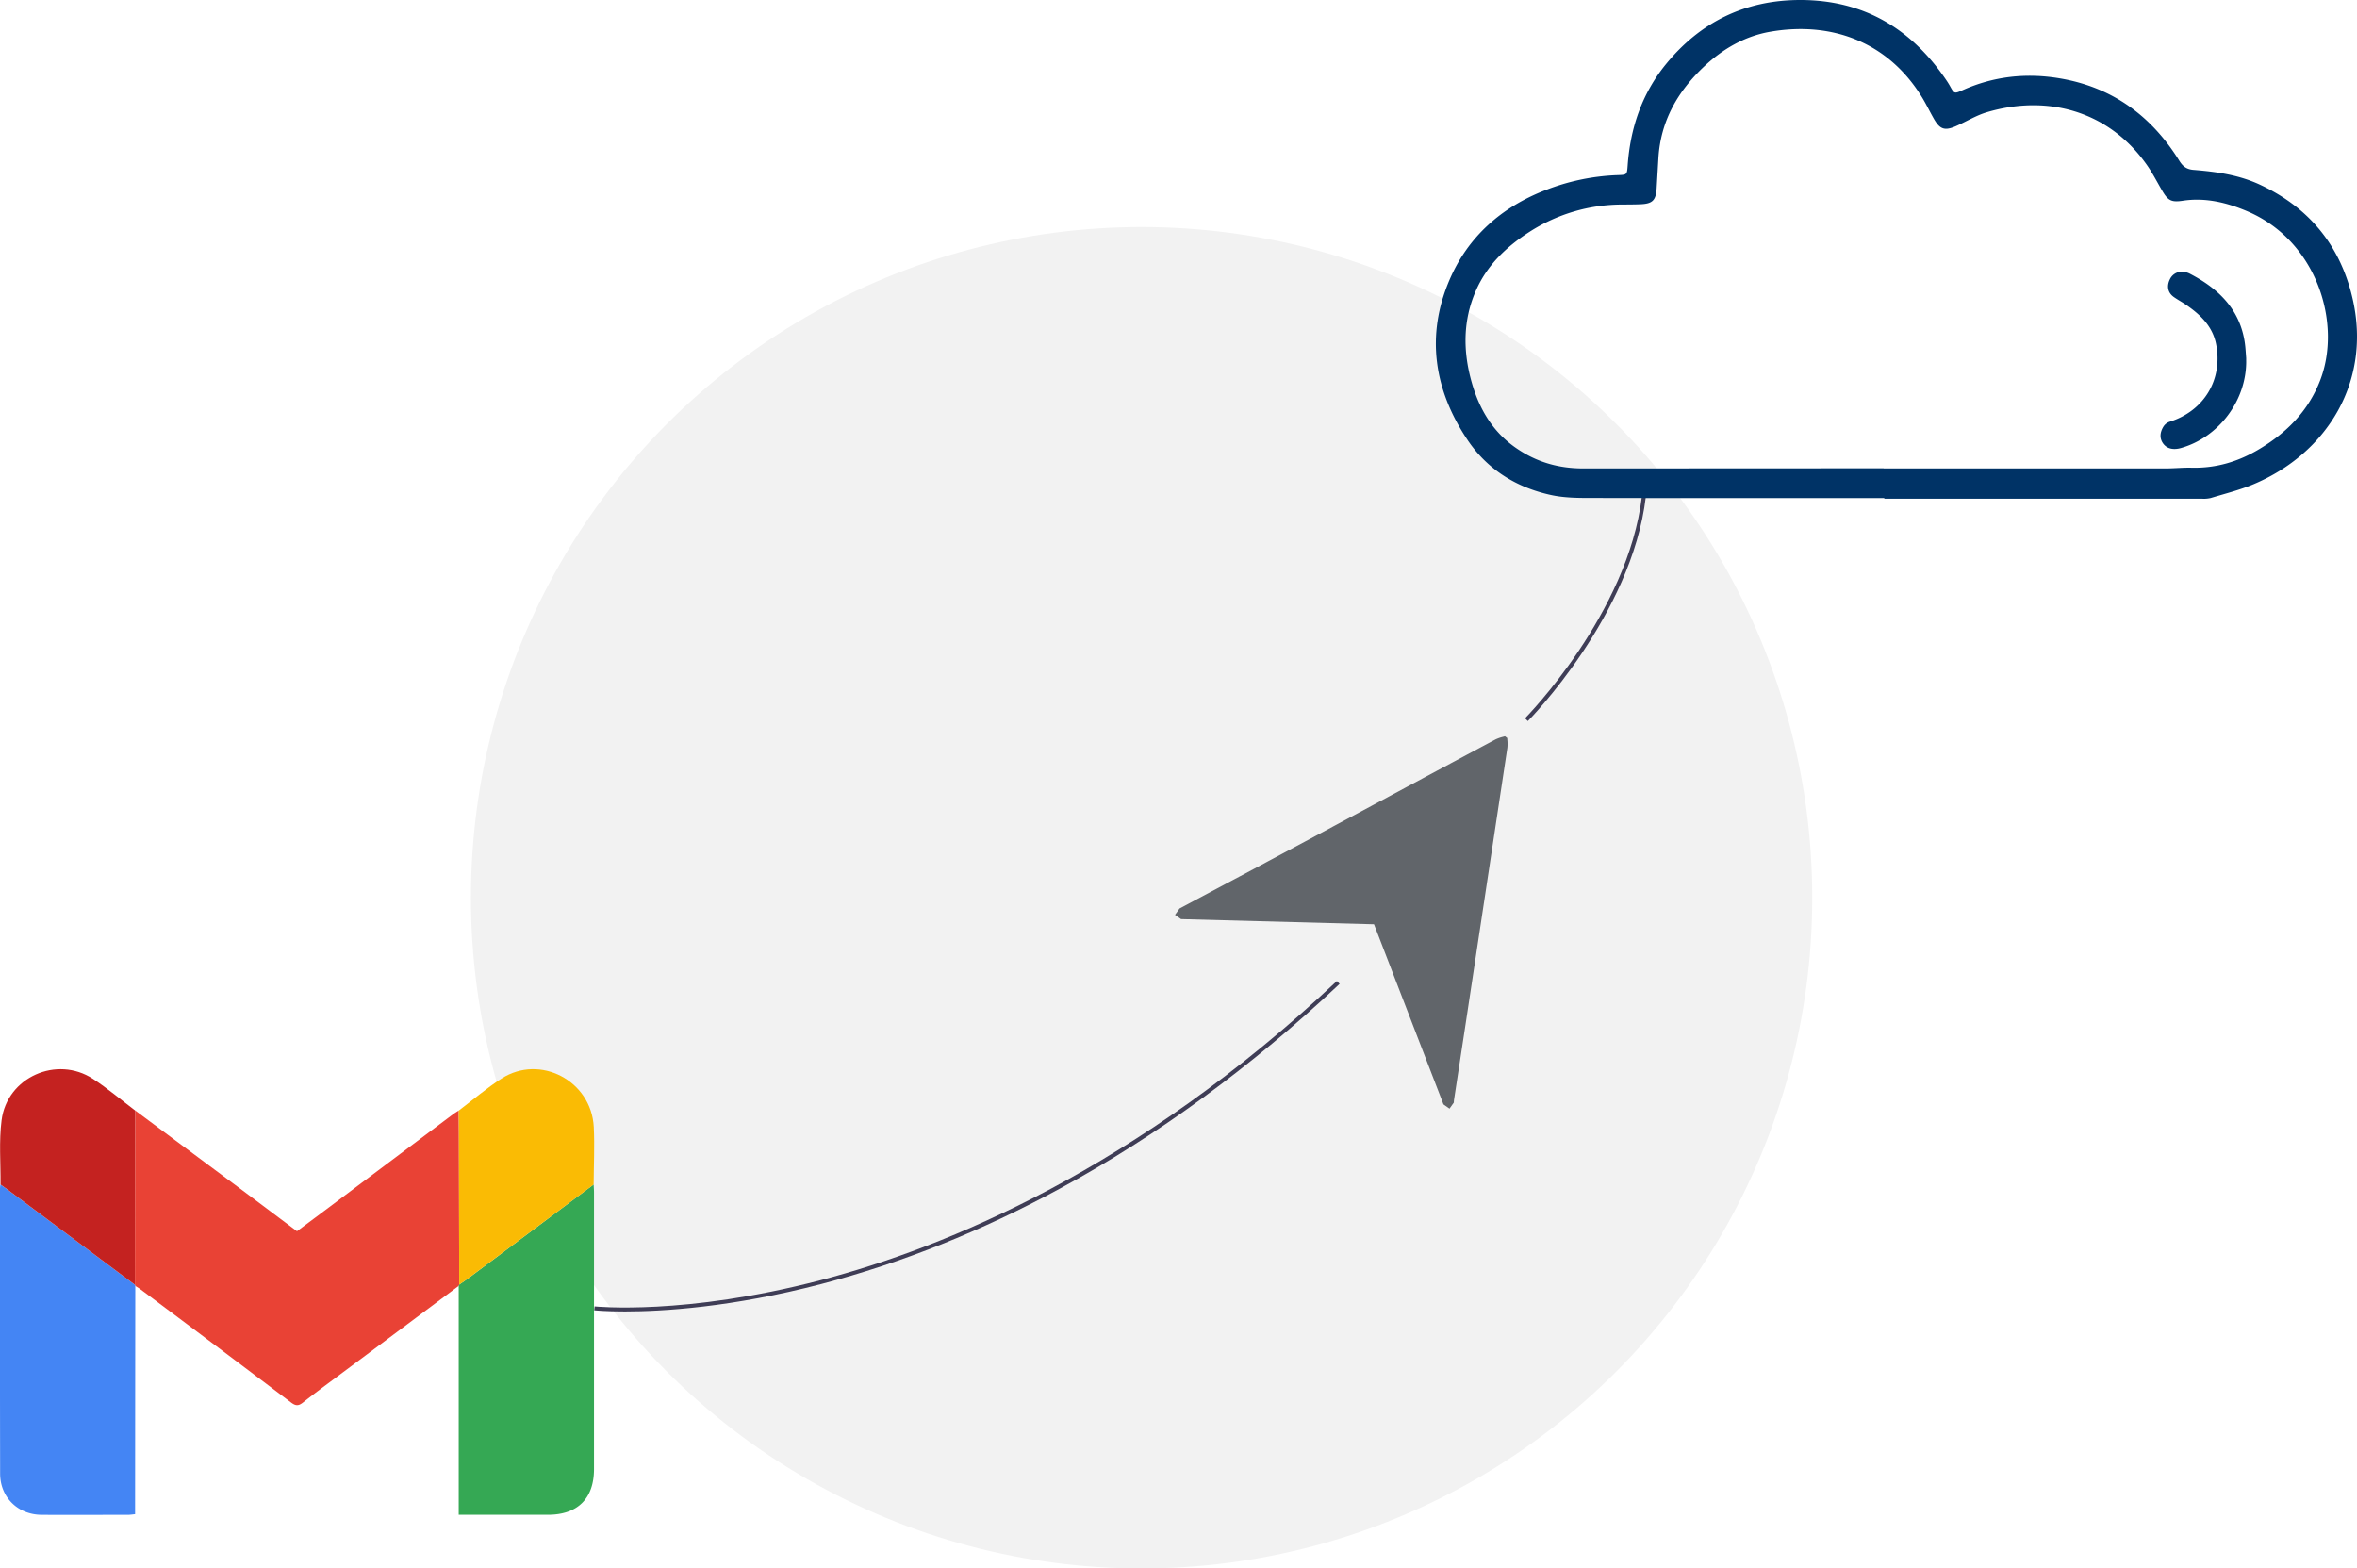
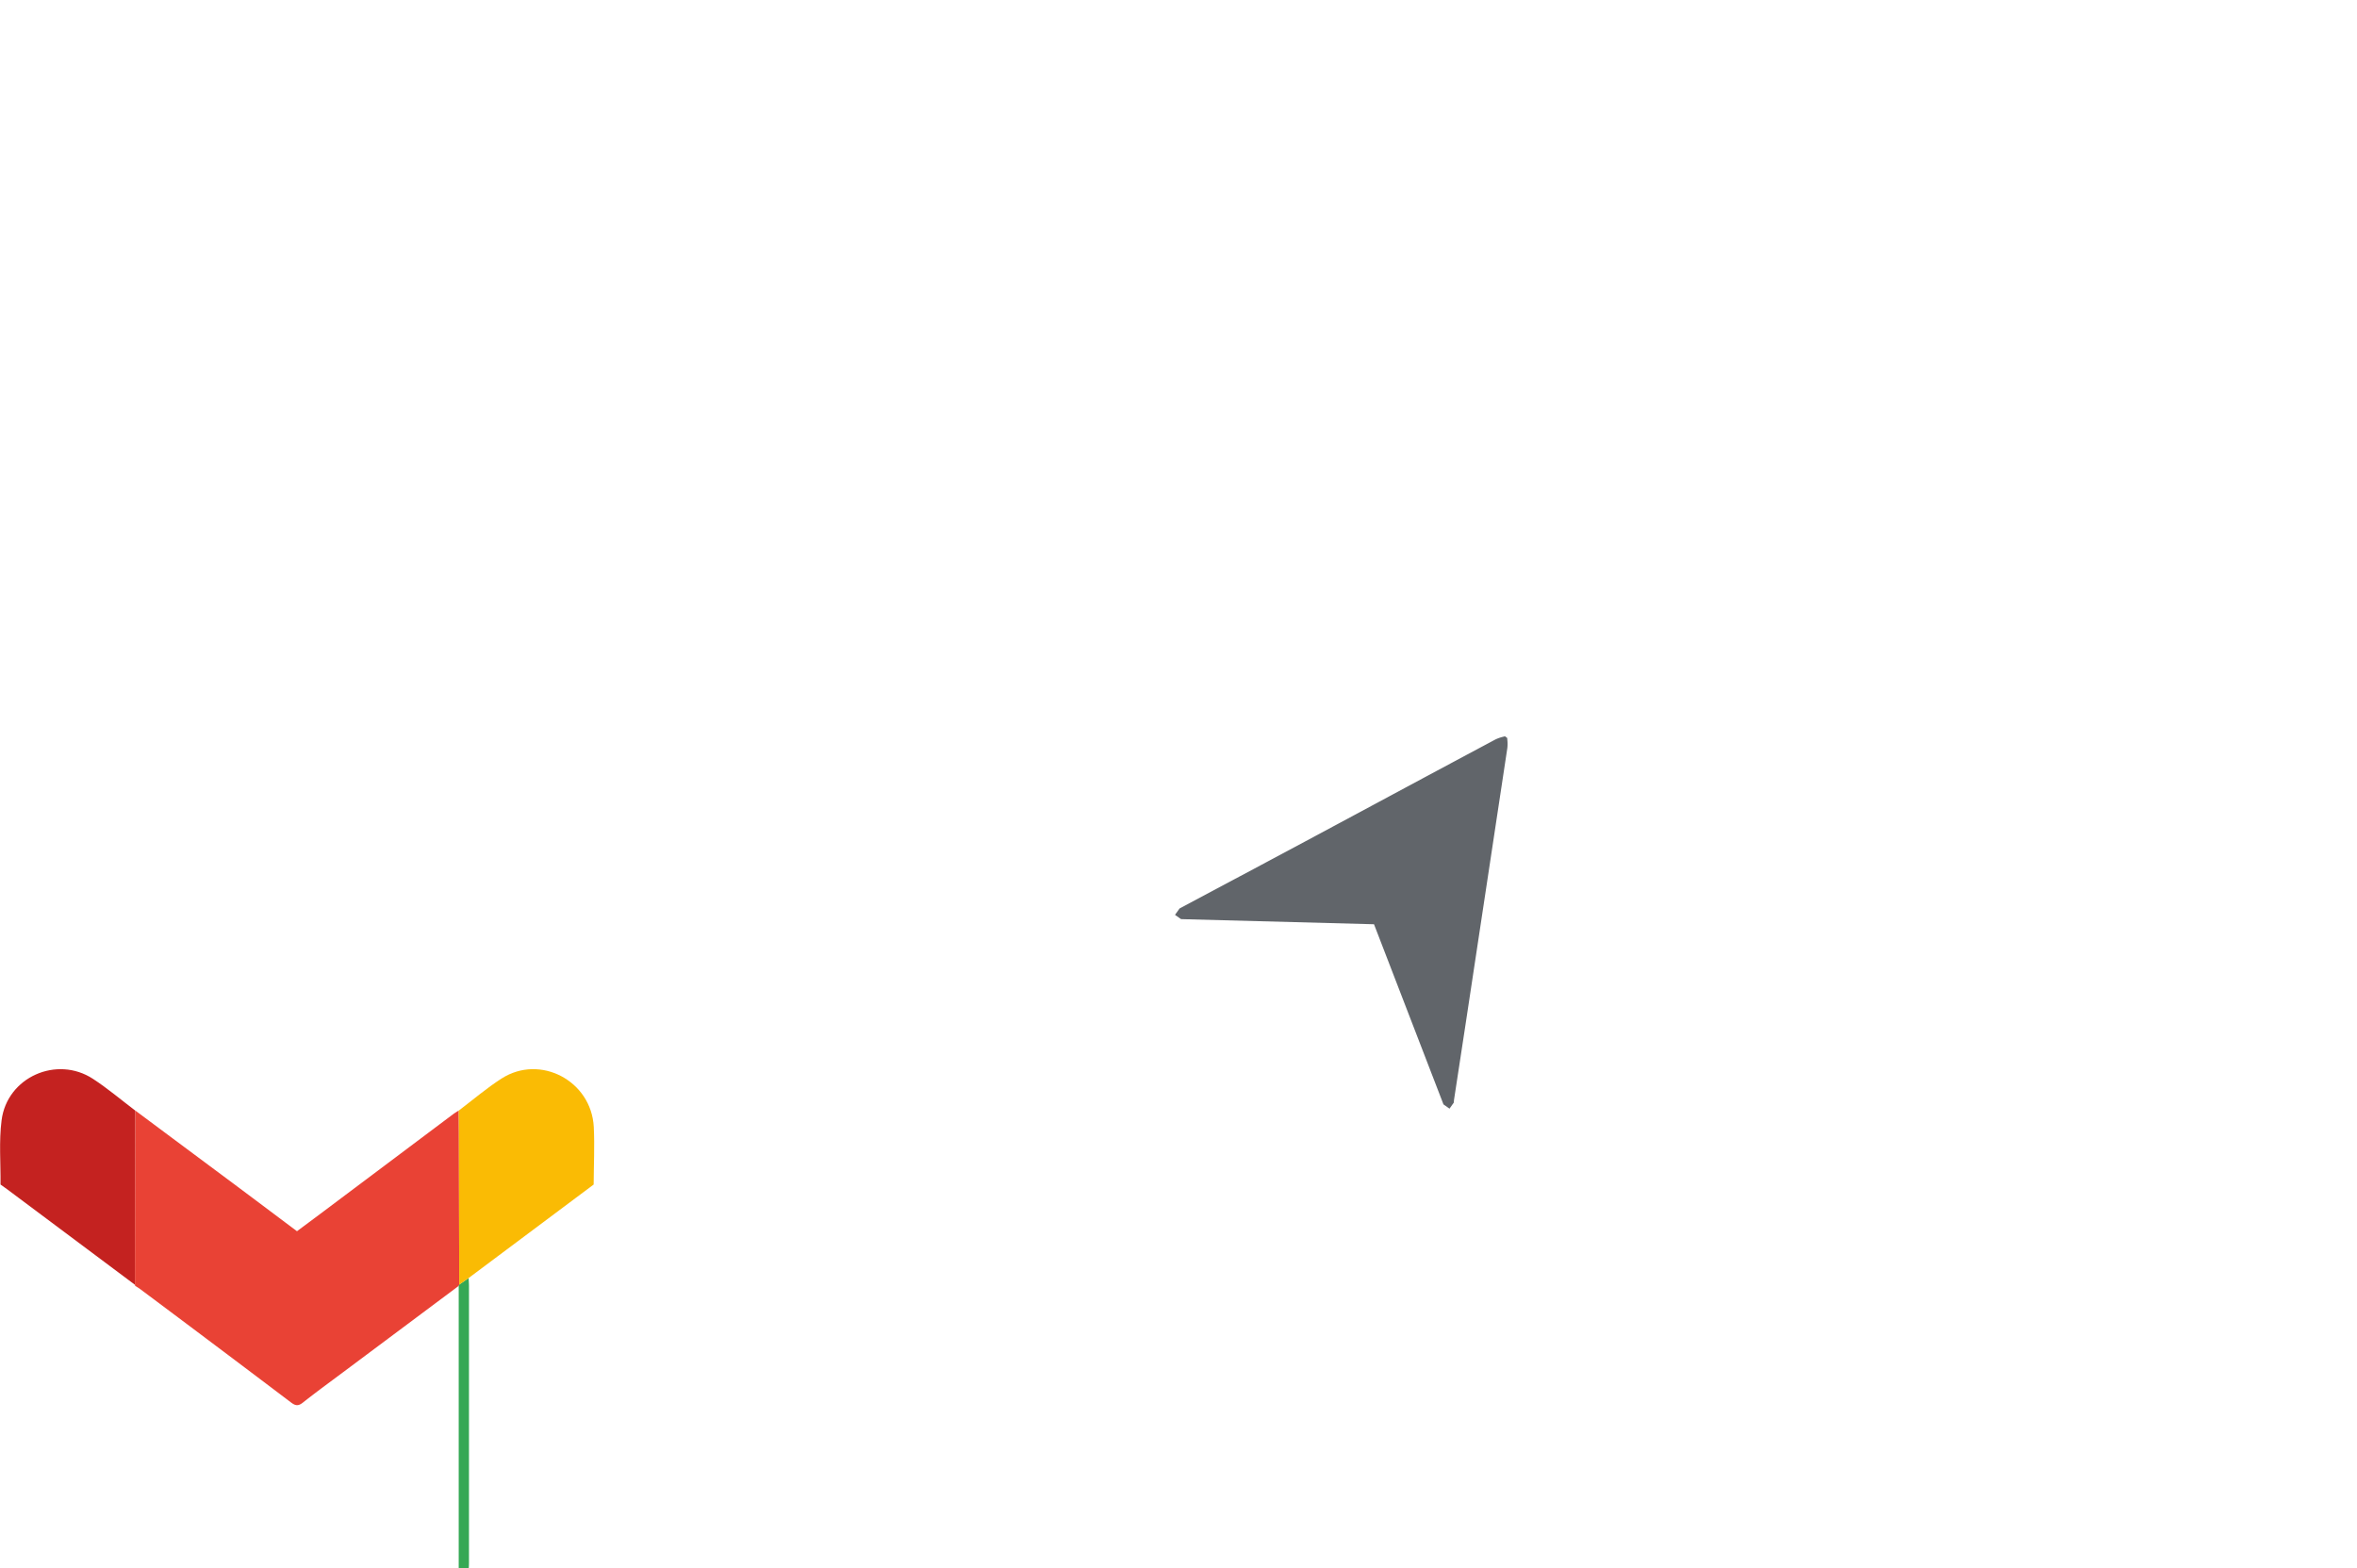
<svg xmlns="http://www.w3.org/2000/svg" viewBox="0 0 1310.89 872.26">
  <defs>
    <style>.cls-1{fill:#f2f2f2;}.cls-2{fill:#3f3d56;}.cls-3{fill:#61656a;}.cls-4{fill:#036;}.cls-5{fill:#e94235;}.cls-6{fill:#35a854;}.cls-7{fill:#4485f4;}.cls-8{fill:#c42220;}.cls-9{fill:#fabb04;}</style>
  </defs>
  <title>gmail-cloud</title>
  <g id="Layer_2" data-name="Layer 2">
    <g id="Layer_1-2" data-name="Layer 1">
-       <circle class="cls-1" cx="634.91" cy="499.26" r="373" />
-       <path class="cls-2" d="M347.58,729.34c-10.91,0-16.94-.62-17.11-.64l.24-2.18c.49.05,50.27,5.13,125.69-14.58C526,693.75,632.34,650.12,743.54,545.56l1.51,1.6c-49.27,46.32-101.71,84.69-155.87,114-43.33,23.49-87.86,41.28-132.34,52.9-49.75,13-88.42,15.28-109.26,15.28ZM849.74,401l-1.56-1.54c.58-.58,57.29-58.23,65-123.45l2.19.26c-7.81,66-65,124.18-65.63,124.73Z" />
      <path class="cls-3" d="M838.26,410.4l.08,1.12a20.69,20.69,0,0,1,0,4.45L815.08,569.76l-6.39,41.83a13.65,13.65,0,0,0-.12,1.57l-2.4,3.39-3.36-2.38L764.18,514l-107.31-2.85-3.37-2.38,2.53-3.54L677.09,494q24.31-12.94,48.63-25.95l41-22q32.44-17.44,65-34.82a21.7,21.7,0,0,1,4.21-1.48l1.08-.29Z" />
-       <path class="cls-4" d="M1048,277c-53.51,0-107,.07-160.53-.06-8.19,0-16.59.11-24.52-1.58-19.35-4.13-35.61-14.12-46.71-30.63-18.64-27.74-23.36-58-10.1-89,10.24-24,28.87-40.52,53.41-50a121.77,121.77,0,0,1,40.15-8.34c5.17-.17,5.18-.2,5.55-5.3,1.48-20.84,7.9-39.91,21.16-56.23C945.69,12.18,970.69,0,1001.27,0c35.42,0,62.12,16.13,81.58,45.14.59.89,1.15,1.8,1.67,2.73,2.35,4.2,2.41,4.35,7,2.29,17.27-7.74,35.25-9.7,53.79-6.63,29.25,4.85,51.1,20.74,66.61,45.64,2,3.29,4.08,5,8.09,5.31,12.56,1,25.08,2.77,36.65,8.11,27.27,12.59,44.68,33.54,51.62,62.81,11,46.34-13.76,86.63-55,103.93-7.62,3.2-15.76,5.21-23.7,7.62a17.28,17.28,0,0,1-5.07.39H1048Zm-.39-16.56v.07h156.67c4.9,0,9.81-.52,14.7-.4,13.62.33,26-3.4,37.63-10.39,15.29-9.16,27.15-21.16,33.72-38,12.41-31.77-1.7-77.42-39.92-94-11.59-5-23.61-8-36.37-6.09-6.08.92-8.13.1-11.29-5.24-2.93-4.94-5.52-10.12-8.83-14.8-21-29.74-54.94-39.24-88.89-29.17-6,1.77-11.42,5.2-17.17,7.71-6.29,2.75-8.94,1.83-12.34-4.13-2.22-3.89-4.15-7.94-6.47-11.76-19-31.13-50.71-42.5-84.64-36.56-13.94,2.44-26.13,9.43-36.58,19.25-14.69,13.84-24.13,30.18-25.46,50.68l-1,17.23c-.43,6.58-2.3,8.44-8.86,8.74-3.4.15-6.82.14-10.23.17A95.26,95.26,0,0,0,850.56,129c-12.57,8.1-23.19,18.16-29.43,32-7.61,16.89-7.56,34.35-2.55,51.88,4.15,14.48,11.45,27,24.08,35.9,11.51,8.14,24.1,11.81,38.35,11.73l166.59-.08Zm201.66-59.36c0,21.85-15.35,42.15-36.26,48.07-4.39,1.24-8,.35-10.07-2.68s-1.49-6.35.34-9.29a6.61,6.61,0,0,1,3.36-2.62c19.23-6,29.87-23.66,25.85-43.33-2-9.87-8.75-16.28-16.65-21.7-2.19-1.51-4.55-2.76-6.73-4.29-3.4-2.37-4.18-6-2.3-9.86a7.37,7.37,0,0,1,8.8-4,9.68,9.68,0,0,1,2.1.73c17.5,9,29.8,21.81,31.22,42.6l.33,4.46c0,.63,0,1.27,0,1.91Z" />
      <path class="cls-5" d="M255.12,715.12l-64.28,48c-7.47,5.58-15,11.06-22.32,16.85-2.52,2-4.08,1.93-6.63,0Q120,748.29,77.94,716.88c-.84-.63-1.77-1.16-2.66-1.73a1.35,1.35,0,0,1-.25-.69q.07-48.45.17-96.9,27,20.12,54.06,40.25c11.89,8.87,23.74,17.78,35.91,26.9,4.39-3.27,8.78-6.52,13.16-9.8l73.76-55.34c1-.72,2-1.31,3.06-2,0,5.2.07,10.39.08,15.59q.09,40.59.17,81.19A1.91,1.91,0,0,1,255.12,715.12Z" />
-       <path class="cls-6" d="M255.12,715.12a1.91,1.91,0,0,0,.28-.73c1.75-1.22,3.53-2.39,5.23-3.66q34.78-26,69.54-52c.07,1.53.2,3,.2,4.57q0,76.83,0,153.67c0,16.41-9.1,25.43-25.61,25.44H255.12Z" />
-       <path class="cls-7" d="M75,714.46a1.35,1.35,0,0,0,.25.69q-.06,60.61-.11,121.23v5.7c-1.51.14-2.68.35-3.85.35-16.07,0-32.15.1-48.22,0-13.18-.1-23-9.82-23-22.95Q-.08,740.24,0,661a22,22,0,0,1,.22-2.28c1.24.88,2.49,1.74,3.71,2.65Q39.5,687.92,75,714.46Z" />
+       <path class="cls-6" d="M255.12,715.12a1.91,1.91,0,0,0,.28-.73c1.75-1.22,3.53-2.39,5.23-3.66c.07,1.53.2,3,.2,4.57q0,76.83,0,153.67c0,16.41-9.1,25.43-25.61,25.44H255.12Z" />
      <path class="cls-8" d="M75,714.46Q39.5,687.93,4,661.4c-1.22-.91-2.47-1.77-3.71-2.65.12-11.92-.92-24,.59-35.73C3.91,599.07,31.56,586.79,51.75,600c8.16,5.33,15.65,11.7,23.45,17.6Q75.11,666,75,714.46Z" />
      <path class="cls-9" d="M330.17,658.75q-34.77,26-69.54,52c-1.7,1.27-3.48,2.44-5.23,3.66q-.08-40.59-.17-81.19c0-5.2,0-10.39-.08-15.59,7.9-6,15.46-12.47,23.76-17.81,21.47-13.8,50,1.21,51.33,26.93C330.77,637.37,330.22,648.08,330.17,658.75Z" />
    </g>
  </g>
</svg>